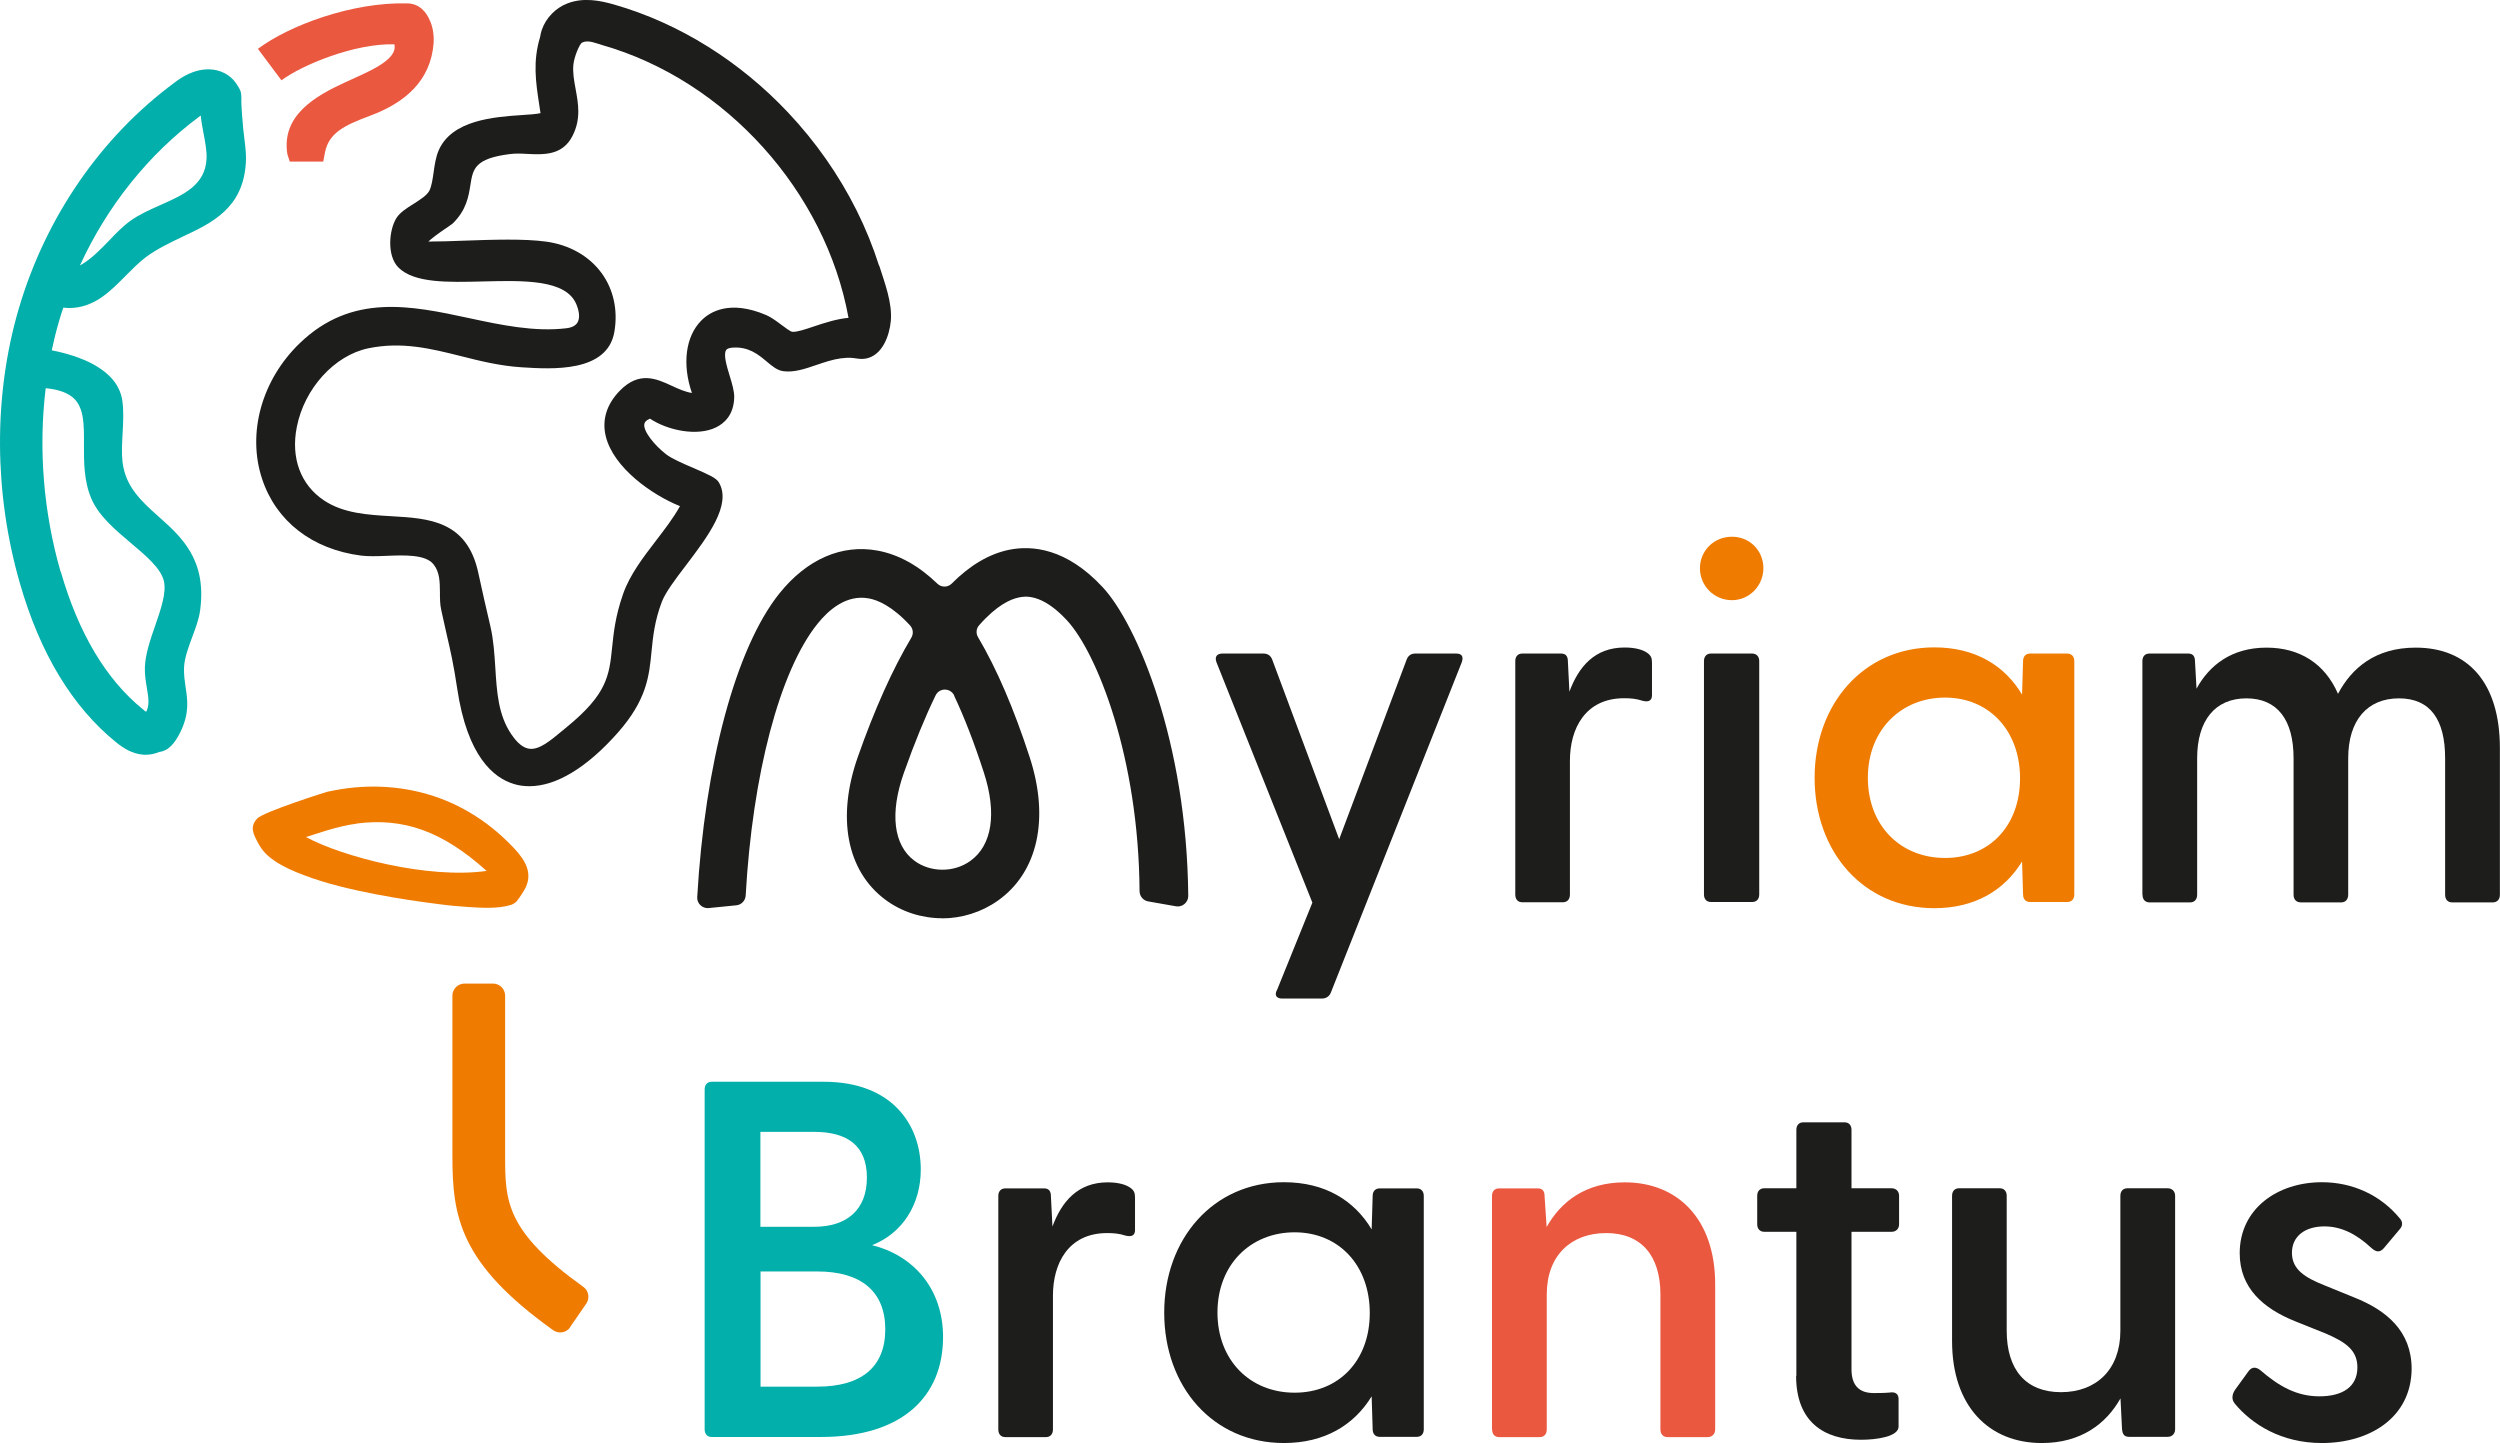
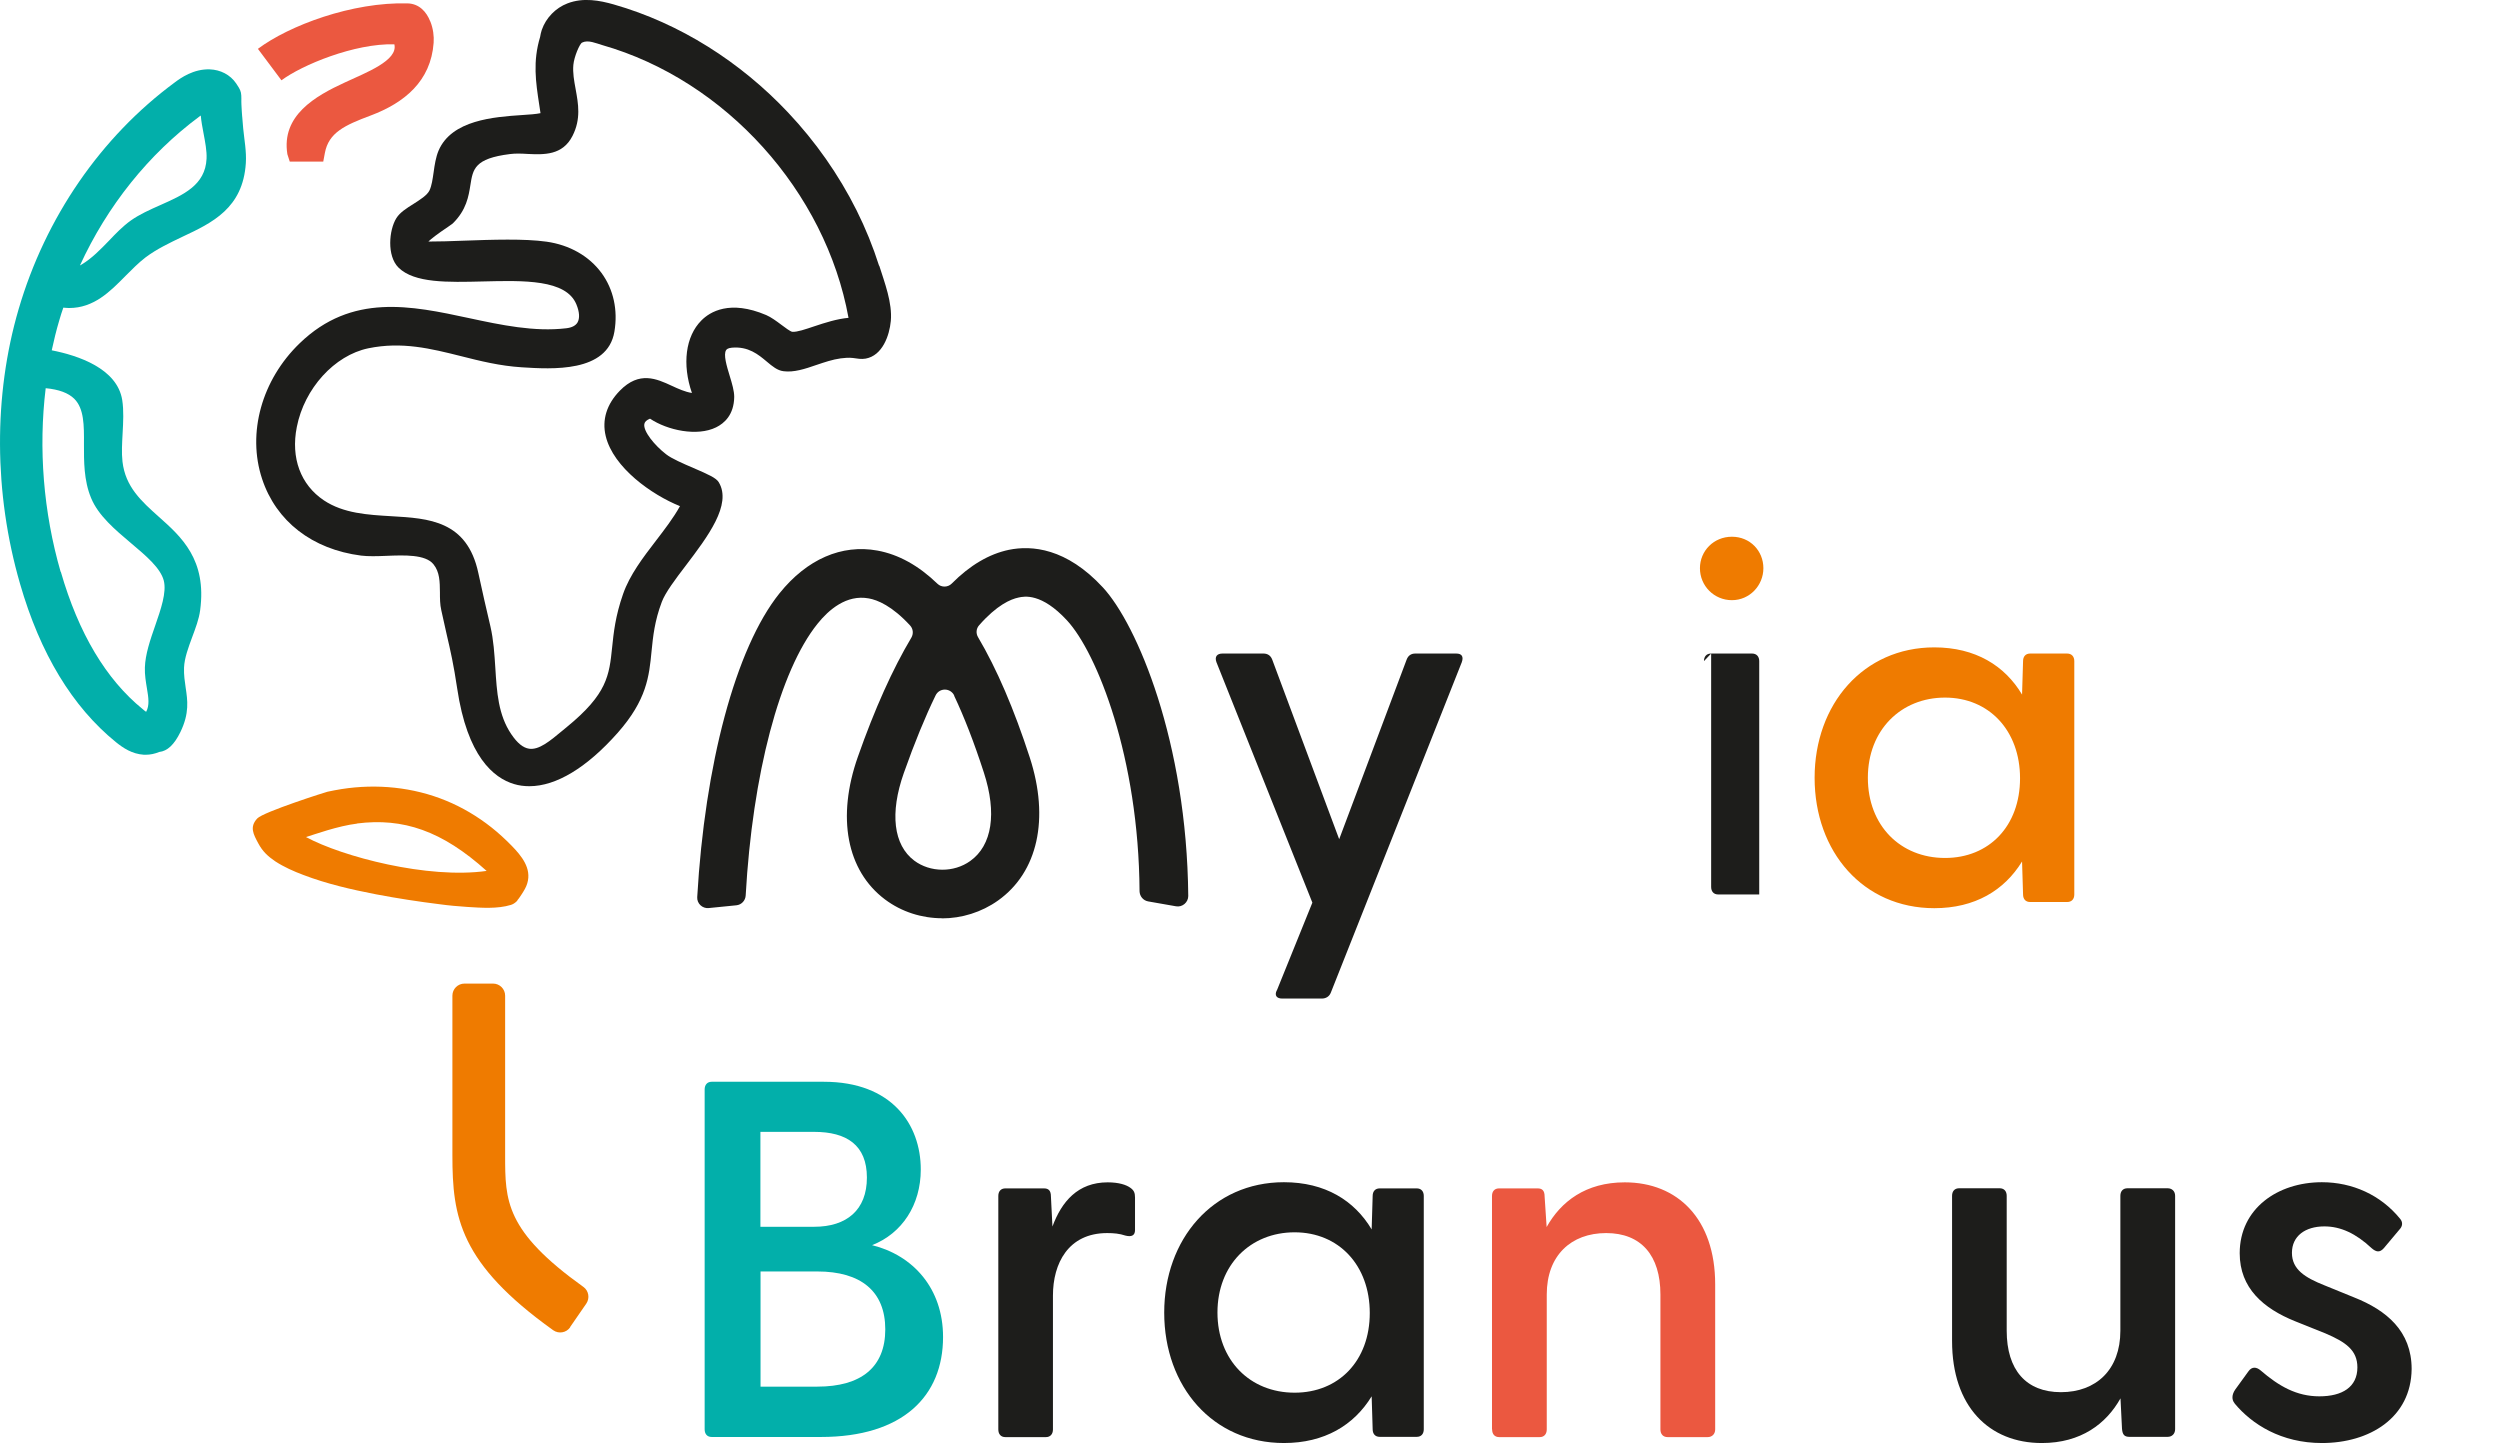
<svg xmlns="http://www.w3.org/2000/svg" id="Calque_1" data-name="Calque 1" viewBox="0 0 198.61 114.64">
  <defs>
    <style>
      .cls-1 {
        fill: none;
      }

      .cls-2 {
        fill: #1d1d1b;
      }

      .cls-3 {
        fill: #ef7b00;
      }

      .cls-4 {
        fill: #eb5840;
      }

      .cls-5 {
        clip-path: url(#clippath);
      }

      .cls-6 {
        fill: #02afaa;
      }
    </style>
    <clipPath id="clippath">
      <rect class="cls-1" width="198.61" height="114.64" />
    </clipPath>
  </defs>
  <g class="cls-5">
    <path class="cls-3" d="M45.3,105.44c-.3.44-.91.55-1.35.24-7.44-5.32-8.01-8.99-8.01-13.89v-12.69c0-.53.43-.96.96-.96h2.27c.53,0,.96.43.96.96v12.69c0,3.59,0,6,6.22,10.45.42.3.52.89.23,1.32l-1.29,1.87Z" />
    <path class="cls-3" d="M28.37,65.42c3.65-.46,6.74.57,10.29,3.77-4.67.66-11.46-1.13-14.35-2.69.68-.21,2.52-.88,4.06-1.07M41.1,71.52c.13-.14.23-.31.34-.47.18-.28.36-.56.45-.88.36-1.19-.47-2.19-1.24-2.98-.51-.52-1.04-1.01-1.61-1.46-1.1-.87-2.31-1.59-3.6-2.12-2.62-1.08-5.52-1.36-8.32-.92-.37.06-.74.13-1.11.21-.05,0-5.08,1.6-5.57,2.12-.64.68-.3,1.27.08,1.98.34.64.76,1.03,1.35,1.43.69.45,1.46.79,2.23,1.08,1.86.71,3.82,1.16,5.78,1.54,1.68.32,3.37.58,5.07.79.72.1,1.44.16,2.16.21,1.12.07,2.4.17,3.48-.16.16-.05.3-.14.42-.25.03-.03.07-.07.1-.1" />
    <path class="cls-2" d="M46.27,3.38c.43-.24,1.12.07,1.57.2,9.81,2.8,17.75,11.64,19.57,21.67-.91.08-1.87.39-2.71.67-.72.24-1.37.47-1.76.44-.15-.02-.58-.34-.87-.56-.4-.3-.81-.6-1.2-.77-2.89-1.23-4.47-.26-5.15.43-1.26,1.26-1.54,3.48-.75,5.76-.56-.09-1.08-.33-1.6-.57-1.21-.56-2.58-1.19-4.12.38-1.05,1.07-1.44,2.32-1.13,3.61.6,2.51,3.66,4.67,5.9,5.57-.52.94-1.23,1.86-1.92,2.76-1.02,1.33-2.07,2.7-2.6,4.22-.61,1.74-.75,3.07-.87,4.24-.23,2.23-.39,3.7-3.58,6.31l-.35.29c-1.01.84-1.88,1.57-2.67,1.45-.47-.07-.93-.44-1.41-1.15-1.04-1.53-1.15-3.36-1.27-5.28-.07-1.09-.14-2.21-.39-3.29-.34-1.44-.64-2.76-.96-4.24-.89-4.17-3.95-4.34-6.91-4.51-1.87-.11-3.8-.22-5.36-1.26-1.85-1.24-2.64-3.37-2.15-5.83.6-3.06,2.99-5.69,5.68-6.25,2.67-.55,4.96.02,7.39.63,1.5.38,3.06.77,4.8.88,2.38.15,6.81.44,7.36-2.83.29-1.71-.07-3.36-1.02-4.66-.99-1.35-2.54-2.23-4.37-2.49-1.77-.25-4.32-.16-6.56-.08-1.01.04-1.98.07-2.83.07.23-.22.7-.59,1.58-1.18.19-.13.32-.22.35-.25,1.1-1.07,1.27-2.18,1.41-3.06.2-1.27.33-2.11,3.14-2.46.44-.06.93-.04,1.41-.01,1.3.06,2.77.12,3.56-1.43.69-1.35.46-2.56.25-3.72-.12-.66-.24-1.29-.18-1.93.06-.64.49-1.66.7-1.78M69.84,21.12c-.48-1.51-1.08-2.99-1.79-4.41-1.42-2.84-3.27-5.47-5.45-7.78-3.76-3.99-8.56-7.07-13.85-8.58-1.1-.31-2.4-.57-3.67-.08-.94.36-1.71,1.15-2.04,2.11-.06.18-.1.37-.13.55-.59,1.96-.35,3.57-.07,5.4.03.21.07.43.1.66-.3.07-.93.12-1.46.15-2.23.15-5.6.39-6.64,2.83-.22.53-.31,1.13-.39,1.71-.08.55-.15,1.07-.33,1.45-.19.39-.74.73-1.27,1.07-.56.35-1.08.68-1.36,1.13-.59.94-.77,3,.17,3.93,1.26,1.24,3.91,1.17,6.71,1.1,3.24-.08,6.6-.17,7.42,1.82.25.6.28,1.11.09,1.44-.15.25-.45.41-.9.46-2.53.3-5.17-.26-7.73-.81-4.57-.98-9.3-2-13.44,2-3.02,2.91-4.19,7.14-2.99,10.77,1.11,3.37,3.98,5.6,7.87,6.1.57.07,1.26.05,1.99.02,1.46-.06,3.11-.12,3.75.66.51.62.51,1.41.52,2.24,0,.47,0,.96.11,1.43.16.74.3,1.35.43,1.93.3,1.28.55,2.39.83,4.27.8,5.41,2.9,7.12,4.52,7.6.39.12.8.17,1.22.17,2.12,0,4.56-1.47,7.02-4.25,2.3-2.61,2.49-4.48,2.68-6.45.12-1.19.24-2.42.82-3.95.28-.74,1.07-1.79,1.91-2.89,1.72-2.27,3.68-4.84,2.61-6.61-.2-.34-.83-.62-2.01-1.13-.82-.35-1.74-.75-2.17-1.09-.92-.71-1.84-1.84-1.73-2.41.03-.17.18-.31.45-.42,1.39.93,3.75,1.43,5.25.69.65-.32,1.42-.99,1.44-2.42,0-.47-.17-1.05-.36-1.67-.23-.76-.52-1.7-.28-2.05.03-.04.11-.16.46-.19,1.31-.11,2.09.54,2.77,1.11.45.38.84.7,1.32.76.83.11,1.71-.18,2.63-.5.63-.21,1.26-.43,1.92-.52.31-.04.65-.07.97-.03.35.05.66.11,1.01.05,1.33-.24,1.89-1.82,2-2.99.13-1.44-.49-3.04-.92-4.4" />
    <path class="cls-6" d="M4.82,45.44c-1.38-4.78-1.77-9.81-1.19-14.6,1.06.1,1.8.38,2.27.84.78.78.78,2.09.77,3.6,0,1.35-.02,2.88.57,4.29.57,1.39,1.9,2.51,3.18,3.59,1.2,1.01,2.33,1.97,2.59,2.96.24.93-.23,2.28-.68,3.58-.39,1.12-.79,2.28-.82,3.33-.02.59.08,1.15.16,1.64.13.77.22,1.36-.06,1.88-.06-.04-.15-.1-.27-.21-2.91-2.36-5.1-6.03-6.51-10.92M15.86,9.24s.06-.04.09-.06c.04.46.13.94.22,1.41.13.69.27,1.41.24,2.02-.1,2.1-1.84,2.87-3.69,3.69-.81.36-1.64.73-2.33,1.22-.63.45-1.19,1.03-1.73,1.6-.67.69-1.36,1.41-2.2,1.91-.04.02-.07.04-.11.06,2.17-4.73,5.45-8.84,9.5-11.84M19.24,9.28c-.02-.32-.05-.64-.06-.97-.02-.3.02-.66-.04-.95-.05-.25-.23-.51-.37-.72-.48-.71-1.26-1.1-2.11-1.13-1.29-.04-2.3.68-2.78,1.04C8.01,10.88,3.61,17.28,1.48,24.56c-2.01,6.87-1.97,14.62.11,21.81,1.6,5.56,4.17,9.79,7.62,12.59.57.46,1.28.94,2.22,1,.05,0,.1,0,.16,0,.36,0,.72-.08,1.06-.22.65-.07,1.19-.58,1.68-1.58.73-1.5.57-2.53.42-3.53-.07-.49-.15-.99-.13-1.58.03-.78.35-1.62.65-2.44.26-.7.54-1.43.63-2.13.54-4.02-1.49-5.83-3.29-7.43-1.36-1.22-2.65-2.36-2.88-4.38-.08-.69-.03-1.48.01-2.24.05-.89.1-1.82-.03-2.65-.4-2.51-3.51-3.54-5.6-3.95.17-.79.36-1.58.59-2.35.1-.35.21-.7.33-1.04.15.01.31.03.46.03,1.96,0,3.24-1.29,4.48-2.55.51-.51,1.03-1.04,1.59-1.47.89-.67,1.93-1.16,2.93-1.64,2.37-1.11,4.81-2.27,5.04-5.85.06-.93-.12-1.84-.21-2.76-.03-.32-.06-.64-.08-.96" />
    <path class="cls-4" d="M34.18,1.7c-.3-.77-.88-1.4-1.78-1.43-4.42-.13-9.44,1.76-11.91,3.61l1.87,2.5c1.62-1.21,5.81-2.95,8.97-2.86.31,1.29-2.26,2.25-3.93,3.03-2.37,1.09-5.06,2.63-4.57,5.7l.19.59h2.66s.13-.69.13-.69c.3-1.61,1.57-2.2,3.63-2.97,2.69-1.01,4.79-2.73,5.01-5.78.04-.52-.04-1.14-.26-1.69" />
    <path class="cls-3" d="M135.05,45.14c0-1.37,1.09-2.5,2.54-2.5s2.5,1.13,2.5,2.5-1.09,2.54-2.5,2.54-2.54-1.13-2.54-2.54" />
    <path class="cls-2" d="M101.44,78.68l2.82-6.97-7.62-19.1c-.16-.44.04-.69.48-.69h3.26c.32,0,.57.16.69.48l5.32,14.27,5.36-14.27c.12-.32.36-.48.68-.48h3.26c.44,0,.6.24.44.69l-10.4,26.24c-.12.32-.4.48-.72.48h-3.14c-.44,0-.64-.24-.44-.65" />
-     <path class="cls-2" d="M120.38,71.06v-18.54c0-.36.2-.6.56-.6h3.06c.36,0,.56.16.56.65l.12,2.38c.73-1.98,2.01-3.51,4.39-3.51.89,0,1.49.2,1.81.44.28.2.36.4.36.77v2.58c0,.44-.28.57-.76.44-.48-.16-.93-.2-1.45-.2-3.1,0-4.31,2.42-4.31,4.96v10.64c0,.36-.2.61-.56.61h-3.22c-.36,0-.56-.24-.56-.61" />
    <path class="cls-3" d="M154.52,68.16c3.51,0,5.96-2.54,5.96-6.33s-2.46-6.41-5.96-6.41-6.13,2.58-6.13,6.37,2.58,6.37,6.13,6.37M144.16,61.79c0-5.84,3.87-10.36,9.51-10.36,3.26,0,5.6,1.45,6.97,3.75l.08-2.66c0-.36.2-.6.56-.6h2.94c.36,0,.57.24.57.6v18.54c0,.36-.2.6-.57.6h-2.94c-.36,0-.56-.24-.56-.6l-.08-2.62c-1.41,2.3-3.75,3.71-6.97,3.71-5.64,0-9.51-4.47-9.51-10.36" />
-     <path class="cls-2" d="M170.2,71.06v-18.54c0-.36.2-.6.56-.6h3.06c.36,0,.56.16.56.65l.12,2.14c1.01-1.85,2.78-3.26,5.56-3.26,2.62,0,4.63,1.25,5.68,3.67,1.09-2.06,2.98-3.67,6.17-3.67,4.15,0,6.69,2.78,6.69,7.98v11.65c0,.36-.2.61-.57.61h-3.22c-.36,0-.56-.24-.56-.61v-10.84c0-3.06-1.17-4.76-3.67-4.76s-4.03,1.73-4.03,4.76v10.84c0,.36-.2.61-.56.61h-3.18c-.4,0-.6-.24-.6-.61v-10.84c0-3.06-1.29-4.76-3.75-4.76s-3.91,1.73-3.91,4.76v10.84c0,.36-.2.61-.56.61h-3.22c-.36,0-.56-.24-.56-.61" />
    <path class="cls-6" d="M64.93,110.16c3.47,0,5.4-1.53,5.4-4.55s-1.93-4.6-5.4-4.6h-4.51v9.15h4.51ZM64.68,97.46c2.58,0,4.19-1.33,4.19-3.91s-1.61-3.63-4.19-3.63h-4.27v7.54h4.27ZM55.98,113.55v-27c0-.36.2-.61.56-.61h8.91c5.4,0,7.7,3.39,7.7,6.97,0,2.82-1.49,5.08-3.87,6.01,3.26.81,5.64,3.43,5.64,7.3,0,4.68-3.18,7.94-9.71,7.94h-8.67c-.36,0-.56-.24-.56-.61" />
    <path class="cls-2" d="M79.31,113.55v-18.54c0-.36.2-.6.56-.6h3.06c.36,0,.56.16.56.65l.12,2.38c.73-1.98,2.02-3.51,4.39-3.51.89,0,1.49.2,1.81.44.28.2.36.4.36.77v2.58c0,.44-.28.56-.76.44-.48-.16-.93-.2-1.45-.2-3.1,0-4.31,2.42-4.31,4.96v10.64c0,.36-.2.61-.56.61h-3.22c-.36,0-.56-.24-.56-.61" />
    <path class="cls-2" d="M102.85,110.64c3.51,0,5.97-2.54,5.97-6.33s-2.46-6.41-5.97-6.41-6.13,2.58-6.13,6.37,2.58,6.37,6.13,6.37M92.49,104.28c0-5.84,3.87-10.36,9.51-10.36,3.27,0,5.6,1.45,6.97,3.75l.08-2.66c0-.36.2-.6.56-.6h2.94c.36,0,.56.24.56.6v18.54c0,.36-.2.6-.56.6h-2.94c-.36,0-.56-.24-.56-.6l-.08-2.62c-1.41,2.3-3.75,3.71-6.97,3.71-5.64,0-9.51-4.47-9.51-10.36" />
    <path class="cls-4" d="M118.53,113.55v-18.54c0-.36.2-.6.56-.6h3.06c.36,0,.56.16.56.65l.16,2.42c1.13-2.02,3.1-3.55,6.21-3.55,4.19,0,7.18,2.9,7.18,8.1v11.53c0,.36-.24.61-.6.61h-3.18c-.36,0-.57-.24-.57-.61v-10.72c0-3.1-1.53-4.88-4.31-4.88s-4.72,1.77-4.72,4.88v10.72c0,.36-.2.61-.56.61h-3.22c-.36,0-.56-.24-.56-.61" />
-     <path class="cls-2" d="M142.71,109.31v-11.45h-2.54c-.36,0-.57-.24-.57-.6v-2.26c0-.36.2-.6.57-.6h2.54v-4.64c0-.36.2-.6.56-.6h3.26c.36,0,.56.24.56.6v4.64h3.18c.36,0,.6.24.6.6v2.26c0,.36-.24.6-.6.6h-3.18v10.92c0,1.33.65,1.89,1.77,1.89.32,0,.81,0,1.25-.04.48-.08.72.12.72.52v2.18c0,.81-1.77,1.05-2.98,1.05-2.94,0-5.16-1.41-5.16-5.08" />
    <path class="cls-2" d="M155.08,106.53v-11.53c0-.36.2-.6.56-.6h3.22c.36,0,.56.24.56.6v10.72c0,3.1,1.53,4.88,4.31,4.88s4.72-1.77,4.72-4.88v-10.72c0-.36.2-.6.57-.6h3.18c.36,0,.6.24.6.6v18.54c0,.36-.24.61-.6.61h-3.02c-.4,0-.56-.16-.6-.64l-.12-2.42c-1.13,2.02-3.14,3.55-6.25,3.55-4.19,0-7.13-2.9-7.13-8.1" />
    <path class="cls-2" d="M177.53,111.49c-.24-.28-.24-.68.04-1.09l1.05-1.45c.28-.4.64-.36.97-.08,1.45,1.25,2.86,2.06,4.67,2.06s3.02-.73,3.02-2.3c0-1.37-.93-2.01-2.54-2.7l-2.42-.97c-2.5-1.01-4.39-2.62-4.39-5.4,0-3.55,3.02-5.64,6.53-5.64,2.42,0,4.67,1.01,6.21,2.9.24.28.2.6-.04.85l-1.25,1.49c-.32.36-.6.32-.97,0-1.25-1.17-2.46-1.73-3.75-1.73-1.53,0-2.58.77-2.58,2.1s1.05,1.97,2.58,2.58l2.38.97c2.54,1.01,4.55,2.66,4.55,5.68-.04,3.87-3.34,5.88-7.13,5.88-3.23,0-5.56-1.49-6.93-3.14" />
-     <path class="cls-2" d="M135.37,52.52c0-.36.2-.6.56-.6h3.26c.36,0,.57.24.57.6v18.54c0,.36-.2.6-.57.6h-3.26c-.36,0-.56-.24-.56-.6v-18.54Z" />
+     <path class="cls-2" d="M135.37,52.52c0-.36.2-.6.56-.6h3.26c.36,0,.57.24.57.6v18.54h-3.26c-.36,0-.56-.24-.56-.6v-18.54Z" />
    <path class="cls-2" d="M75.81,55.26c-.3-.63-1.19-.64-1.49,0-.81,1.67-1.65,3.7-2.52,6.16-1.12,3.18-.82,5.71.83,6.95,1.27.95,3.14.97,4.45.03,1.74-1.24,2.13-3.8,1.08-7.03-.79-2.44-1.58-4.45-2.36-6.1M74.86,72.95c-1.62,0-3.23-.5-4.56-1.5-3.04-2.29-3.84-6.52-2.15-11.32,1.34-3.81,2.76-6.97,4.25-9.47.18-.31.15-.69-.09-.96-1.44-1.57-2.61-2.04-3.29-2.16-1.77-.33-3.19.91-4.07,2.01-3.01,3.74-5.17,11.97-5.71,21.59-.02.4-.33.74-.74.78l-2.2.22c-.5.05-.94-.36-.91-.87.6-10.47,3.03-19.77,6.54-24.14,2.18-2.71,4.94-3.91,7.78-3.39,1.68.31,3.27,1.19,4.77,2.64.31.3.82.29,1.12-.01,1.46-1.47,2.98-2.36,4.55-2.69,1.81-.37,4.57-.15,7.47,2.99,2.71,2.93,6.67,12.26,6.78,24.51,0,.51-.47.91-.97.82l-2.22-.39c-.39-.07-.67-.41-.68-.81-.06-10.59-3.37-18.92-5.76-21.51-2.03-2.2-3.4-1.92-3.85-1.82-.63.13-1.73.6-3.14,2.21-.23.26-.26.64-.08.94,1.49,2.52,2.86,5.71,4.11,9.56,1.58,4.87.64,9.11-2.52,11.36-1.32.94-2.9,1.42-4.46,1.42" />
  </g>
</svg>